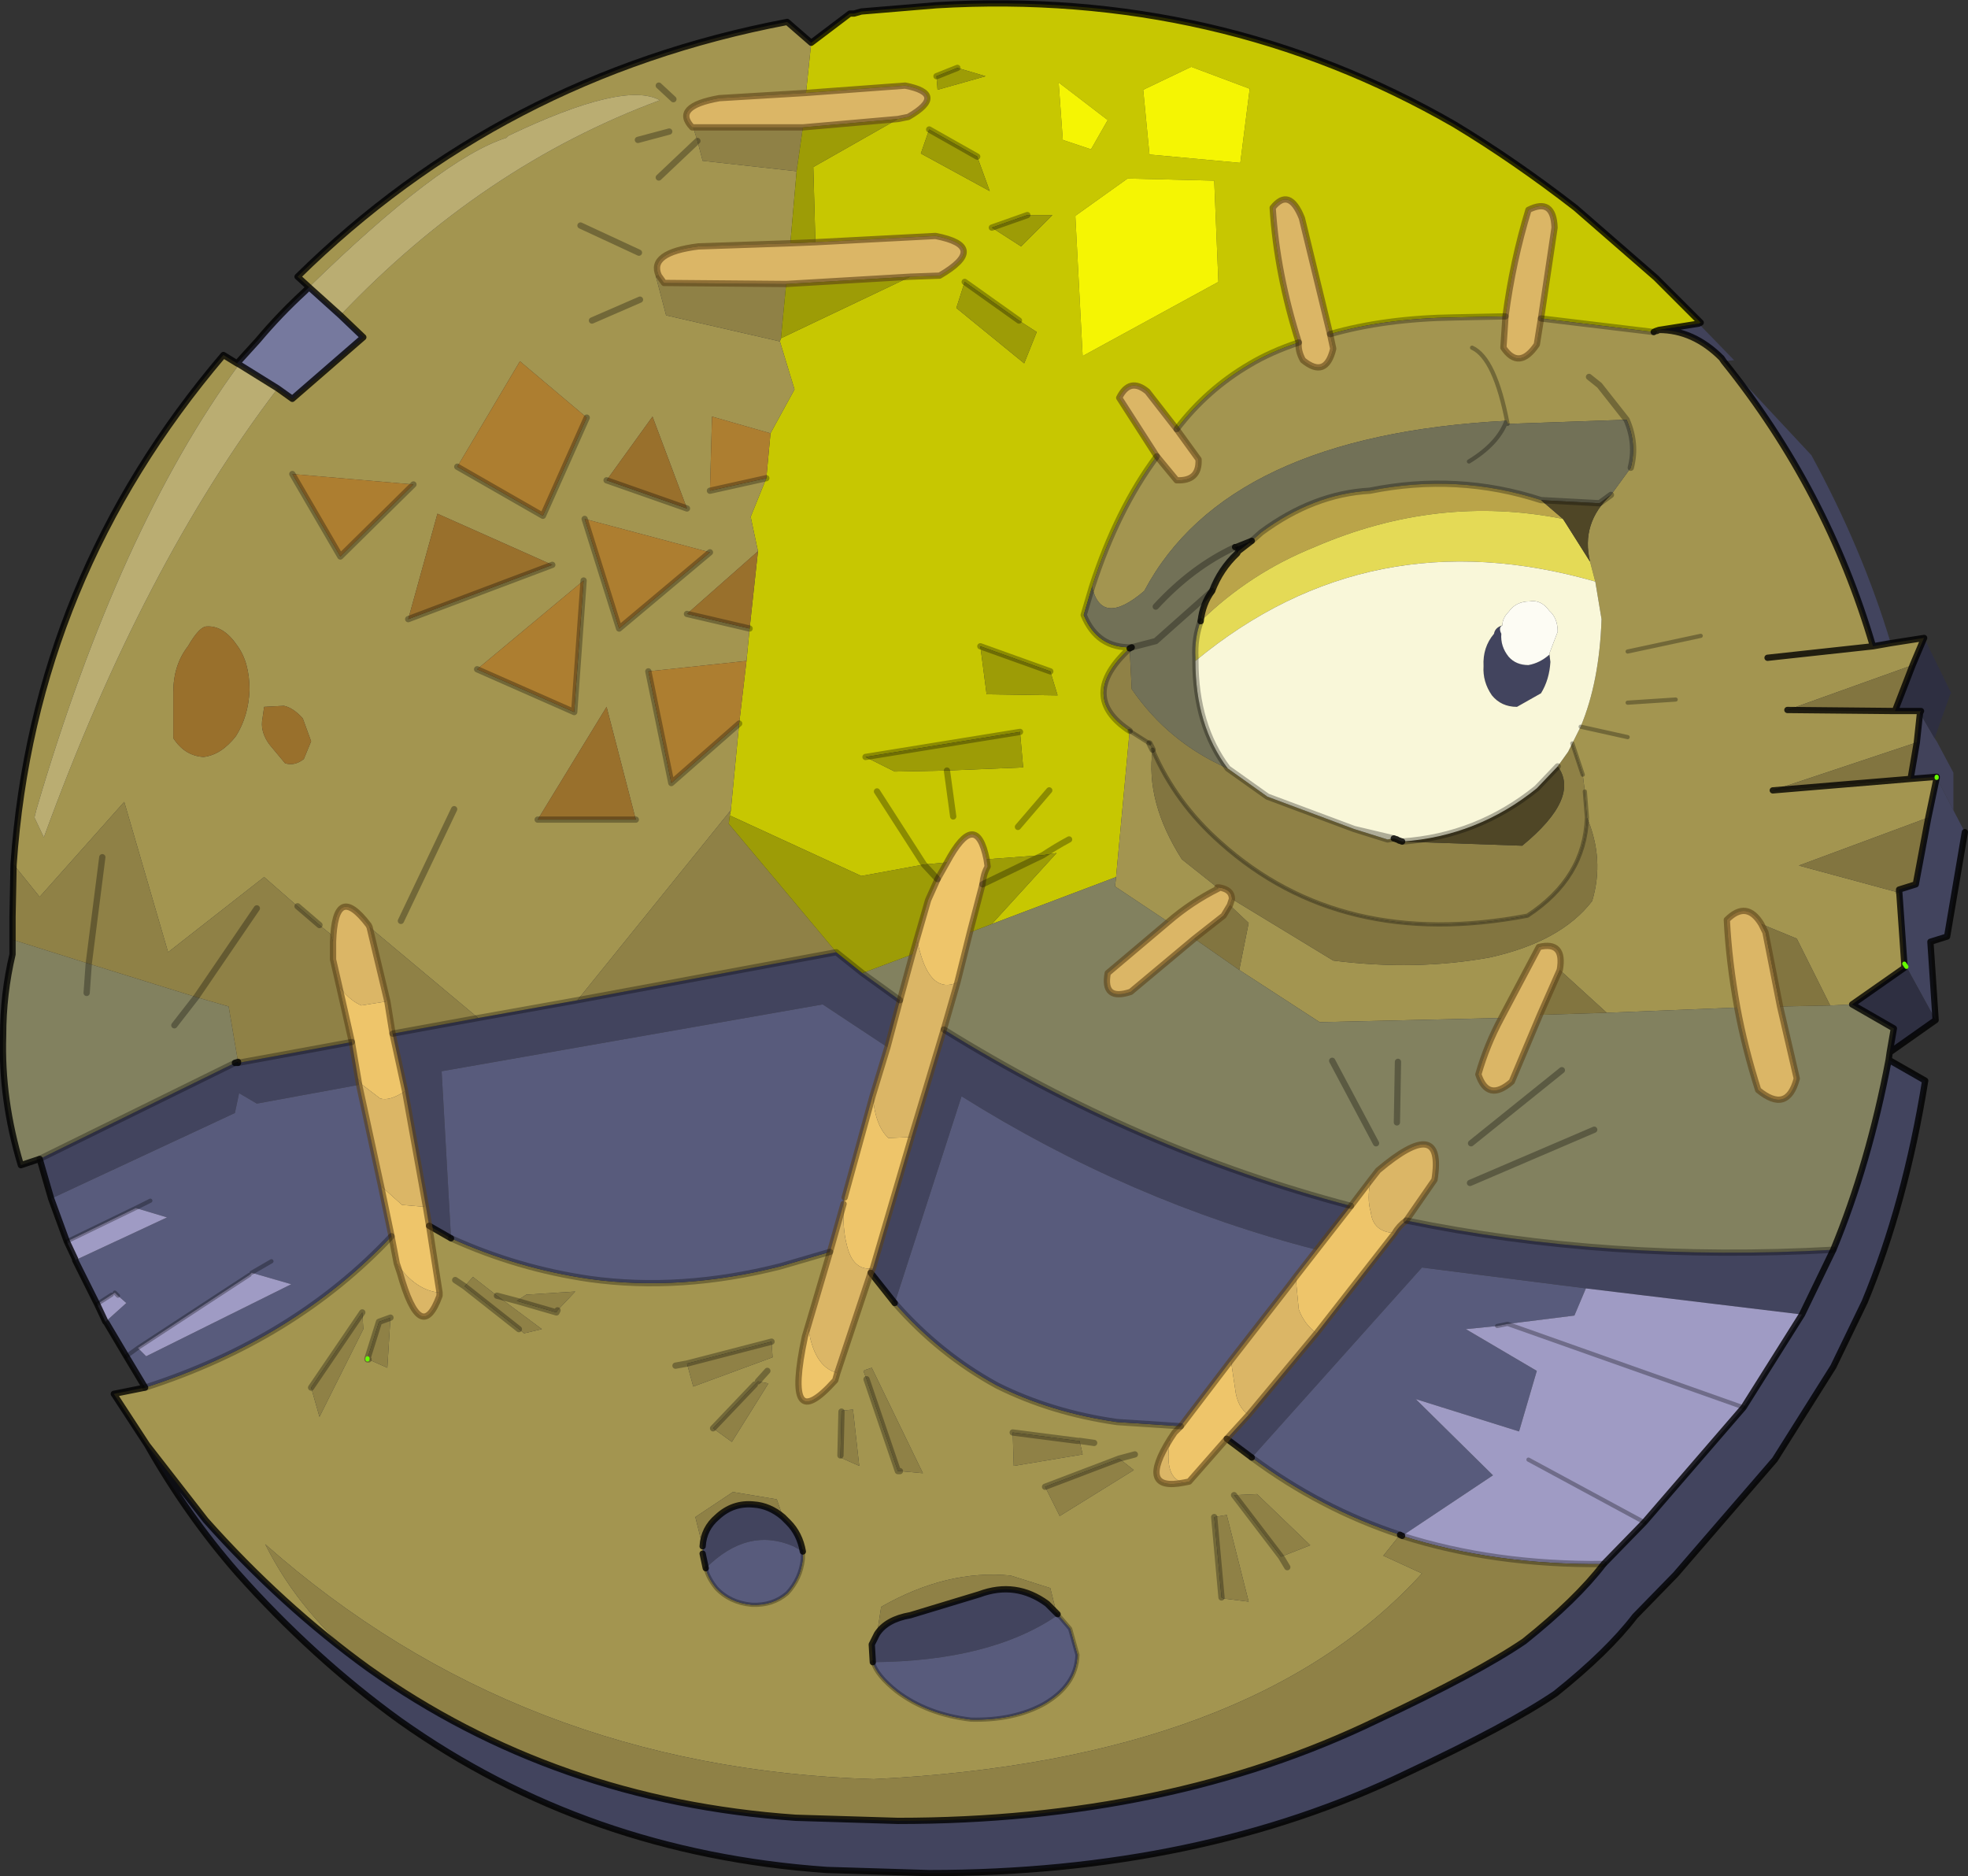
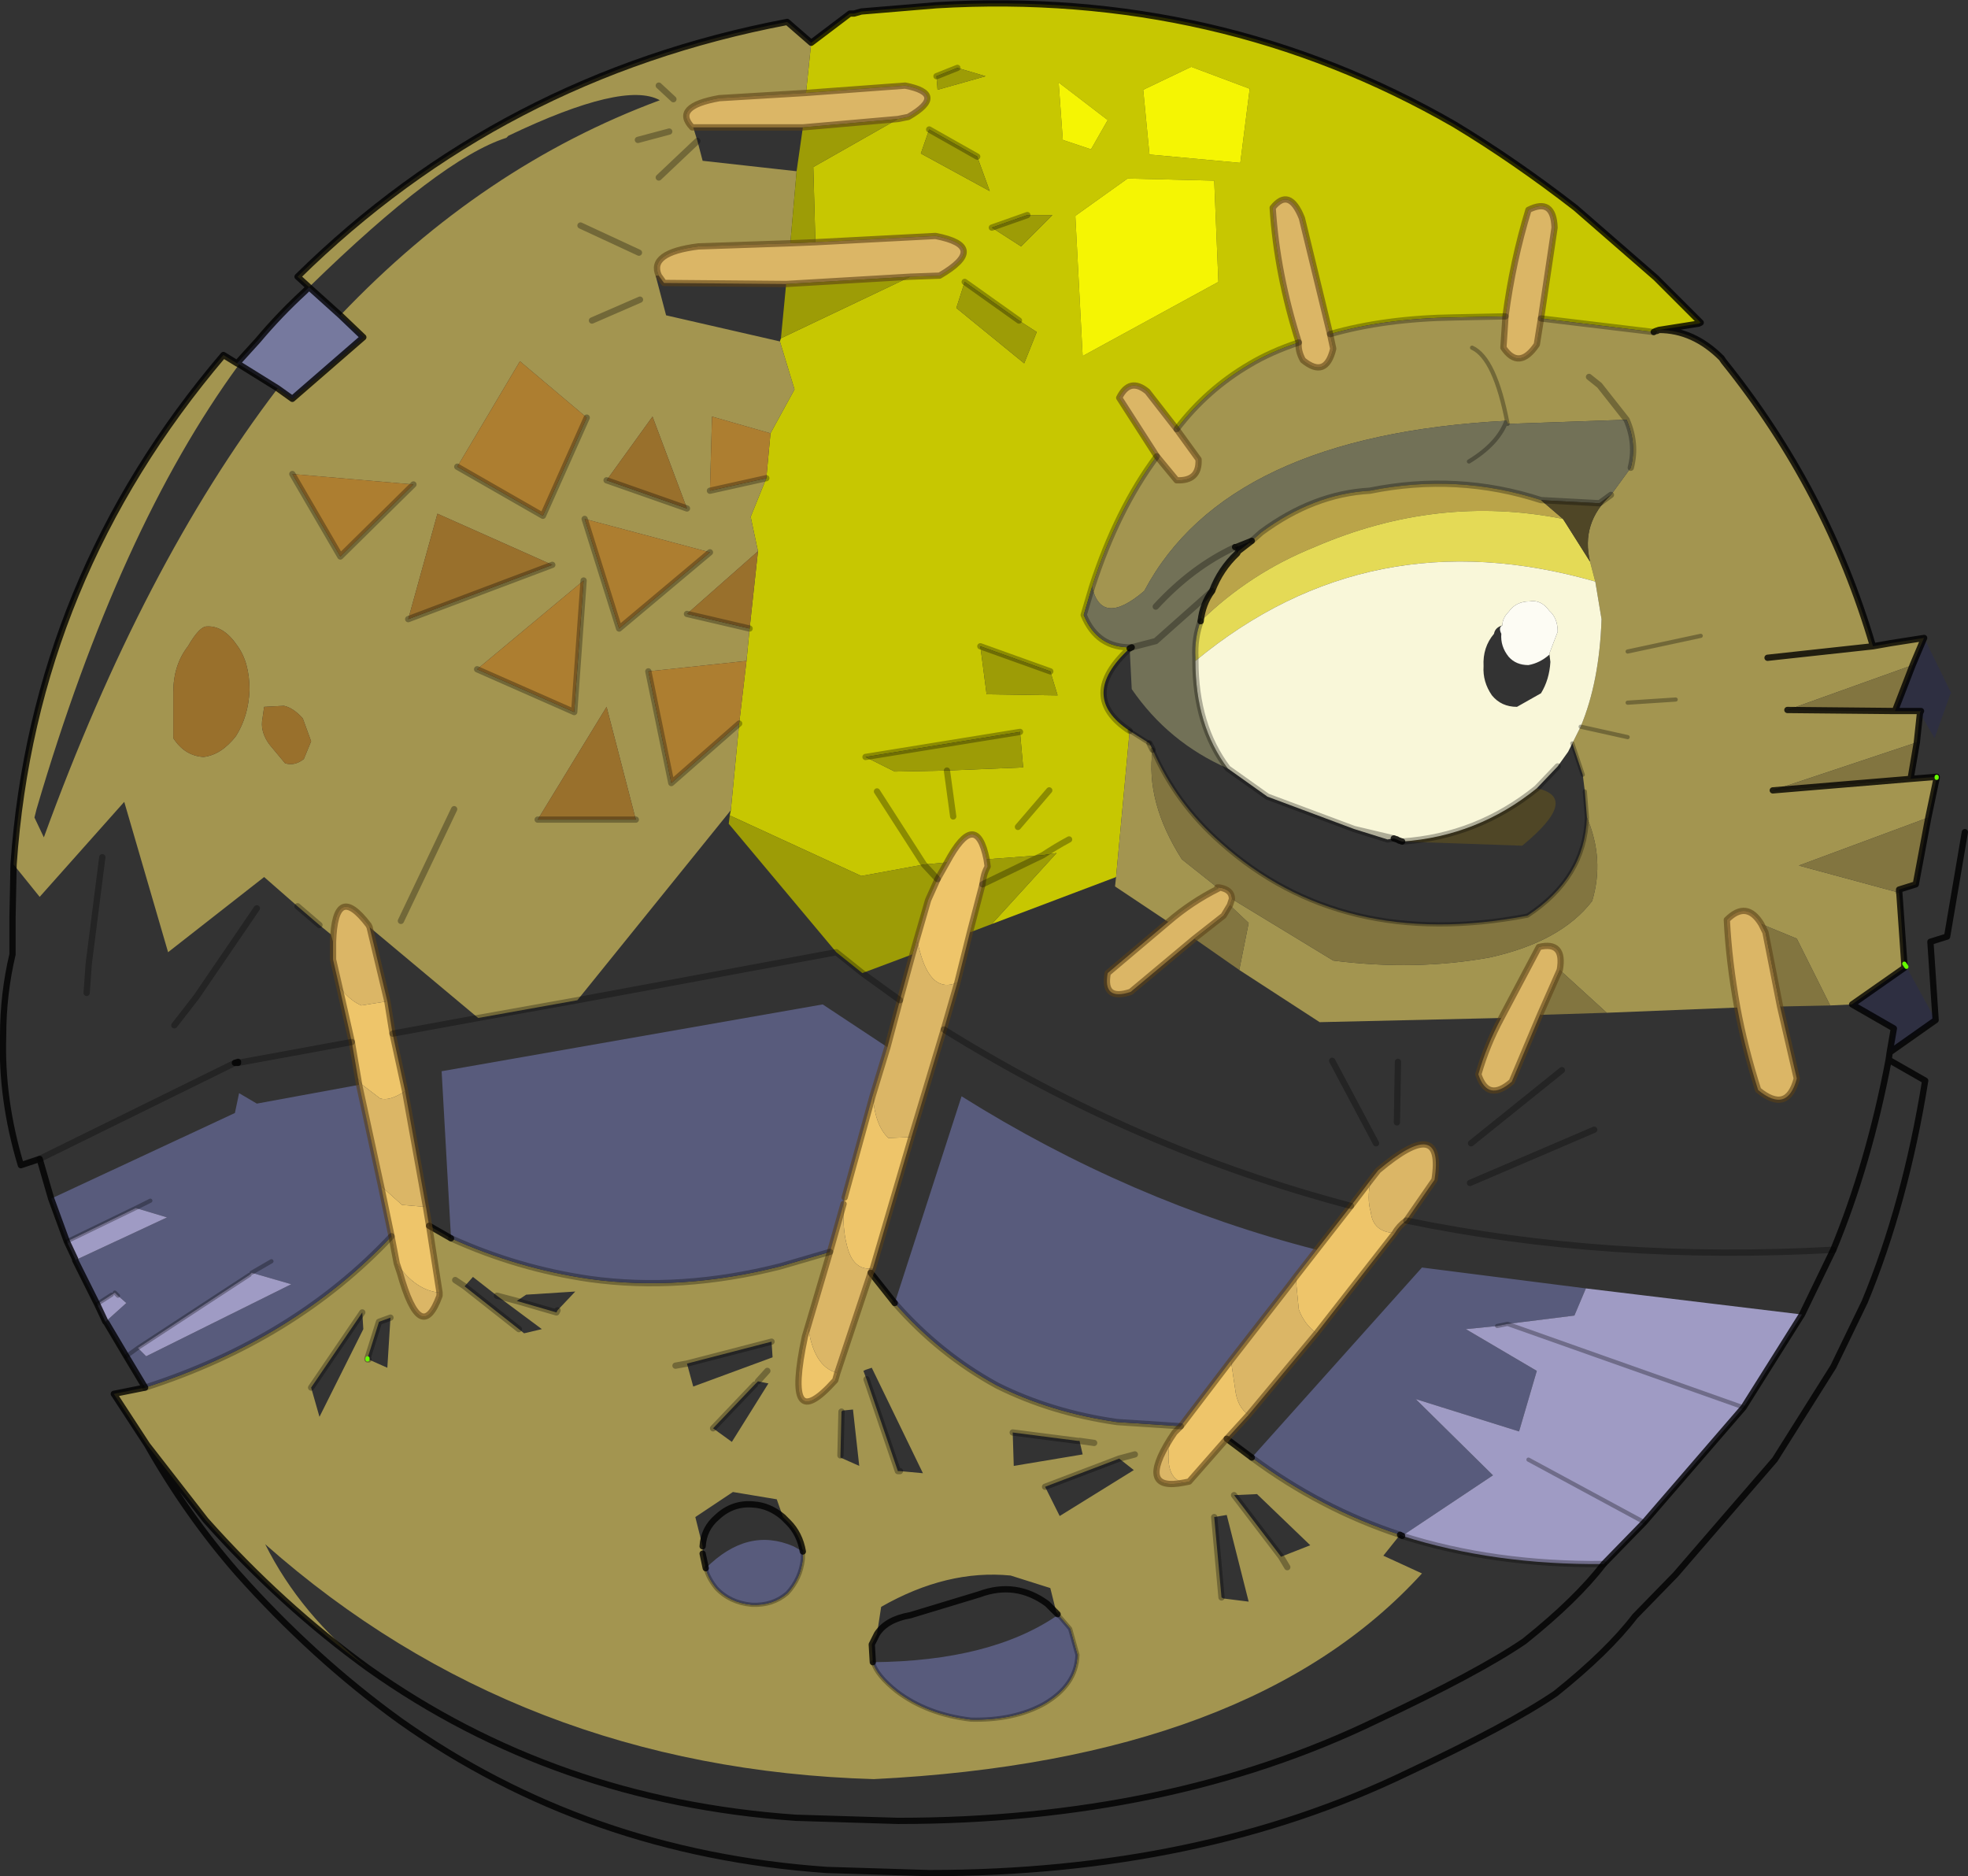
<svg xmlns="http://www.w3.org/2000/svg" xmlns:xlink="http://www.w3.org/1999/xlink" width="94.25px" height="89.85px">
  <rect width="100%" height="100%" fill="#333333" stroke="none" />
  <g transform="matrix(1, 0, 0, 1, -227.85, -155.05)">
    <use xlink:href="#object-0" width="94.25" height="89.85" transform="matrix(1, 0, 0, 1, 227.85, 155.05)" />
  </g>
  <defs>
    <g transform="matrix(1, 0, 0, 1, -227.85, -155.05)" id="object-0">
      <path fill-rule="evenodd" fill="#c7c701" stroke="none" d="M266.7 157.1L268.55 155.7L268.75 155.7L269.1 155.6L272.7 155.3Q286.2 154.5 297.5 161Q300.4 162.75 303.3 165L307.15 168.35L309.3 170.5L309.2 170.55L307.3 170.85L307.15 170.9L307.05 170.95L301.65 170.3L302.3 165.95Q302.25 164.5 301.05 165.1Q300.3 167.55 299.95 170.2L297.5 170.25Q294.15 170.3 291.55 171.05L290.2 165.5Q289.6 164 288.8 165Q289 168.15 290.05 171.45Q288.7 171.9 287.7 172.5Q285.65 173.7 284.2 175.6L282.8 173.8Q281.95 173.1 281.45 174.1L283.25 176.9Q281.35 179.45 280.15 183.15L279.75 184.5Q280.4 186.1 282.05 186.05L281.95 186.1Q279.45 188.4 281.95 190.05L281.3 197.05L275.35 199.3L278.45 195.9L277.8 196L275.1 196.2Q274.6 193.75 273.2 196.35L272.1 196.45L269.1 197L262.8 194.1L262.85 193.85L263.25 189.7L263.6 186.7L263.75 185.15L264.15 181.45L263.8 179.8L264.55 177.95L264.75 175.8L265.9 173.7L265.2 171.4L265.25 171.25L271.45 168.3L272.85 168.25Q275.25 166.85 272.65 166.35L266.9 166.65L266.8 163.05L270.85 160.75L271.35 160.65Q273.25 159.55 271.2 159.15L266.45 159.5L266.7 157.1M269.85 192.95L272.1 196.45L269.85 192.95M273.7 158.3L272.7 158.7L272.75 159.35L275.05 158.7L273.7 158.3M272.35 161.25L271.95 162.4L275.25 164.2L274.65 162.55L272.35 161.25M282.9 162.45L287.25 162.85L287.7 159.3L284.9 158.25L282.6 159.35L282.9 162.45M278.75 161.75L280.1 162.2L280.9 160.8L278.55 159L278.75 161.75M286 163.7L281.85 163.6L279.4 165.35L279.35 165.4L279.7 172.1L286.2 168.55L286 163.7M275.35 165.95L276.75 166.85L278.25 165.35L277.05 165.35L275.35 165.95M274.05 168.55L273.65 169.8L276.9 172.45L277.5 170.95L276.65 170.4L274.05 168.55M278.15 187.2L274.8 186L275.1 188.3L278.5 188.35L278.15 187.2M269.3 191.3L270.7 192L273.2 191.95L276.85 191.8L276.7 190.1L269.3 191.3M279.05 195.25Q278.4 195.6 277.8 196Q278.4 195.6 279.05 195.25M278.1 192.9L276.6 194.65L278.1 192.9M273.5 194.15L273.2 191.95L273.5 194.15" />
-       <path fill-rule="evenodd" fill="#41425a" stroke="none" d="M309.2 170.55L310.9 172.3L310.4 172.35L310.3 172.2Q308.95 170.85 307.3 170.85L309.2 170.55M320.5 190.4L320.6 190.55L321.4 192.05L321.4 193.85L320.6 192.3L320.6 192.25L319.35 192.35L319.65 190.6L319.8 189.2L320.5 190.4" />
-       <path fill-rule="evenodd" fill="#42445e" stroke="none" d="M310.4 172.35L314.6 176.85Q317.05 181.35 318.4 185.85L317.55 186Q315.35 178.5 310.4 172.35L310.3 172.2L310.4 172.35M321.4 193.85L321.95 194.9L321.1 199.9L320.3 200.15L320.55 203.9L319.15 201.35L319.05 201.2L318.85 198.35L318.8 197.65L319.6 197.4L320.2 194.2L320.6 192.3L321.4 193.85M318.3 205.8L320.05 206.8Q319.1 212.7 317.15 217.4L315.65 220.5L312.85 224.95L308.1 230.45L306.15 232.45Q304.85 234.15 302.35 236.15Q300.15 237.65 295.25 239.95Q285.3 244.75 272.35 244.75L267.45 244.6Q255.95 243.8 247 237.45Q242.85 234.45 239.2 230.35Q236.8 227.6 234.9 224.25L237.7 227.85Q241.35 231.95 245.5 234.95Q254.45 241.3 265.95 242.1L270.85 242.25Q283.8 242.25 293.75 237.45Q298.65 235.15 300.85 233.65Q303.35 231.65 304.65 229.95L306.6 227.95L311.35 222.45L314.15 218L315.65 214.9Q304.9 215.5 295.2 213.5Q294.85 213.75 294.65 214.1L290.9 218.9L287.65 222.8L286.6 223.95L287.8 224.85L295.95 215.75L303.8 216.75L314.15 218L315.65 214.9Q317.35 210.8 318.3 205.8M230.3 212.45L229.75 210.55L239.1 205.95L239.25 205.95L244.7 204.95L245 206.7L245.05 207L240.15 207.9L239.3 207.4L239.1 208.35L230.3 212.45M302.05 186.35L302.1 186.75Q302.05 187.6 301.65 188.25L300.5 188.9Q299.75 188.9 299.3 188.35Q298.85 187.7 298.9 186.95Q298.85 186.05 299.4 185.4Q299.45 185.1 299.8 185Q299.6 185.1 299.75 185.4Q299.7 186 300.1 186.5Q300.45 186.9 301.05 186.9Q301.6 186.8 302.05 186.4L302.05 186.35M269.15 201.65L270.95 202.95L270.35 205.2L267.25 203.15L249 206.35L249.45 214.35L248.4 213.75L248.25 212.85L247.25 207.3L246.65 204.55L250.75 203.8L255.5 202.95L267.9 200.65L269.15 201.65M271.5 209.5L273.05 204.35Q282.3 210.1 292.55 212.8L291.3 214.4L290.9 214.9Q281.95 212.6 273.9 207.55L270.7 217.45L269.55 216L269.65 215.8L271.5 209.5M266.3 229.35L265.85 229.1Q263.65 228.15 261.65 230.15L261.5 229.45L261.5 229.4L261.5 229.1Q261.55 228.25 262.2 227.7Q262.95 227 263.95 227.1Q264.7 227.15 265.35 227.7L265.6 227.95Q266.15 228.5 266.3 229.35M269.65 234.65L269.6 233.8L269.85 233.3Q270.3 232.6 271.45 232.4L274.75 231.4Q276.5 230.75 278 231.85L278.45 232.3L278.5 232.35L278.5 232.4Q275.3 234.6 269.65 234.65" />
      <path fill-rule="evenodd" fill="#a39550" stroke="none" d="M318.4 185.85L320 185.6L319.45 186.9L313.45 189.05L318.6 189.1L319.85 189.1L319.8 189.2L319.65 190.6L312.75 192.9L319.35 192.35L320.6 192.25L320.6 192.3L320.2 194.2L314 196.5L318.8 197.8L318.85 198.35L319.05 201.2L319.05 201.4L316.55 203.15L315.5 203.2L313.9 200L312.2 199.3Q311.5 198.15 310.55 199.1Q310.65 201.1 311.05 203.3L304.8 203.55L302.55 201.5Q302.8 200.1 301.55 200.4L299.75 203.8L291.05 204L287.2 201.5L287.65 199.25L286.75 198.4L286.85 198.1L291.7 201.05Q295.65 201.55 299.2 200.9Q302.6 200.15 304.1 198.2Q304.7 196.2 303.85 194.2L303.75 192.95L303.65 192.15L303.15 190.65L303.55 189.85Q304.45 187.7 304.55 184.7L304.25 182.9L304 181.95Q303.55 180.1 305 178.75L305.15 178.55L305.95 177.45Q306.25 176.3 305.75 175.15L304.45 173.5L303.95 173.1L304.45 173.5L305.75 175.15L300.05 175.35L300 175.2Q286.6 175.9 282.65 183.35Q280.6 185.1 280.15 183.15Q281.35 179.45 283.25 176.9L284.2 178.05Q285.3 178.1 285.25 177.05L284.2 175.6Q285.65 173.7 287.7 172.5Q288.7 171.9 290.05 171.45Q290 171.85 290.25 172.3Q291.35 173.2 291.7 171.75L291.55 171.05Q294.15 170.3 297.5 170.25L299.95 170.2L299.85 171.7Q300.6 172.8 301.45 171.55L301.65 170.3L307.05 170.95L307.15 170.9L307.2 170.9L307.3 170.85Q308.95 170.85 310.3 172.2L310.4 172.35Q315.35 178.5 317.55 186L318.4 185.85M234.9 224.25L233.3 221.8L234.8 221.5Q241.95 219.2 246.6 214.25L246.85 215.55L247 216Q248 219.55 248.9 217.1L248.9 216.95L248.4 213.75L249.45 214.35Q252.65 215.8 256.1 216.3Q260.45 216.9 265.2 215.7L267.6 215L266.55 218.55L266.4 219.05Q265.35 223.95 267.85 221.15L267.95 220.8L269.55 216L270.7 217.45Q272.85 219.9 275.6 221.4Q278.2 222.7 281.35 223.15L284.4 223.35L284.1 223.65L283.9 223.95Q282.3 226.5 284.55 226.05L284.8 226L286.6 223.95L287.8 224.85Q291.1 227.3 294.9 228.55L294.1 229.55L295.95 230.4Q287.8 239.35 269.7 240.25Q252.7 239.75 240.55 229Q242.25 232.4 245.5 234.95Q241.35 231.95 237.7 227.85L234.9 224.25M228.5 196.45Q229.45 182.75 238.55 172.05L239.2 172.45L239.3 172.5Q233.55 180.35 229.6 193.8L229.5 194.2L229.95 195.15Q234.7 182.1 241.15 173.65L241.85 174.15L245.25 171.2L244.15 170.15Q250.95 163 259.45 159.85Q257.75 158.9 252.2 161.55L252.1 161.65Q248.95 162.65 242.65 168.8L242.1 168.3Q251.85 158.7 265.55 156.1L266.7 157.1L266.45 159.5L262.3 159.75Q260.05 160.15 261 161.15L261.05 161.15L261.25 161.8L261.5 162.75L266 163.25L265.7 166.7L261.3 166.85Q258.9 167.15 259.4 168.25L259.25 168.25L259.75 170.15L265.2 171.4L265.9 173.7L264.75 175.8L261.95 175L261.85 178.55L264.55 177.95L263.8 179.8L264.15 181.45L260.75 184.45L263.75 185.15L263.6 186.7L258.9 187.2L260 192.55L263.25 189.7L262.85 193.85L255.5 202.95L250.75 203.8L245.55 199.45L245.5 199.35Q243.9 197.25 243.8 200.15L243.7 199.8L243.15 199.35L242.1 198.45L240.5 197.05L235.9 200.65L233.8 193.45L229.75 198L228.5 196.45M298.35 171.7Q299.45 172.2 300.05 175.35Q299.45 172.2 298.35 171.7M305.8 190.35L303.55 189.85L305.8 190.35M281.95 190.05L282.9 190.65L283.05 190.95Q282.7 193.45 284.45 196.2L286.15 197.55L286.2 197.6Q284.9 198.25 283.8 199.2L281.25 197.5L281.3 197.05L281.95 190.05M320.6 192.3L320.6 192.25L320.6 192.3M309.3 185.5L305.8 186.25L309.3 185.5M317.55 186L312.5 186.55L317.55 186M308.1 188.55L305.8 188.7L308.1 188.55M289.5 230.1L289.2 229.6L289.5 230.1M286.95 226.65L289.2 229.6L290.6 229.05L288.05 226.6L286.95 226.65M286.35 231.55L286.45 231.6L287.65 231.75L286.6 227.6L286 227.7L286.35 231.55M279.45 224.05L276.35 223.65L276.4 225.25L279.7 224.7L279.55 224.05L279.45 224.05M280.25 224.15L279.55 224.05L280.25 224.15M281.45 224.9L282.2 224.7L281.45 224.9L282.15 225.45L278.6 227.65L277.9 226.25L281.45 224.9M270.95 225.5L272.05 225.6L269.6 220.55L269.3 220.65L269.2 220.7L269.35 221.1L270.85 225.5L270.95 225.5M260.75 220.35L261.05 221.45L264.85 220.05L264.8 219.3L260.75 220.35L260.2 220.45L260.75 220.35M268.1 224.75L268.1 224.85L269 225.25L268.7 222.55L268.2 222.6L268.15 222.65L268.1 224.75M266.3 229.35Q266.15 228.5 265.6 227.95L265.35 227.7L265.05 226.85L262.95 226.5L261.15 227.7L261.5 229.1L261.5 229.4L261.5 229.45L261.65 230.15Q261.75 230.6 262.15 231.1Q262.8 231.8 263.85 231.9Q264.85 231.95 265.55 231.35Q266.2 230.65 266.3 229.7L266.3 229.35M269.65 234.65Q269.85 235.3 270.8 236.05Q272.25 237.15 274.35 237.4Q276.4 237.45 277.85 236.65Q279.4 235.75 279.45 234.3L279.1 233.05L278.5 232.35L278.45 232.3L278.15 231.1L276.25 230.5Q273.2 230.2 270.05 232L269.85 233.3L269.6 233.8L269.65 234.65M259.4 159.15L260.1 159.8L259.4 159.15M258.4 161.75L259.9 161.35L258.4 161.75M255.65 165.85L258.45 167.15L255.65 165.85M256.2 170.4L258.5 169.4L256.2 170.4M254.3 182.1L248.8 179.65L247.4 184.7L254.3 182.1M249.75 177.4L253.85 179.75L255.95 175.05L252.75 172.35L249.75 177.4M241.85 177.75L244.15 181.7L247.65 178.25L241.85 177.75M255.85 179.9L257.5 185.15L261.85 181.5L255.85 179.9M256.9 178.05L260.75 179.4L259.1 175L256.9 178.05M255.8 182.85L250.7 187.1L255.35 189.15L255.8 182.85M237.75 185.05Q237.4 185.05 236.85 186Q236.15 186.9 236.15 188.2L236.15 190.4Q236.7 191.25 237.6 191.3Q238.45 191.2 239.15 190.3Q239.75 189.35 239.8 188.1Q239.8 186.75 239.2 185.95Q238.55 185 237.75 185.05M242.75 190.55L242.35 189.45Q241.9 188.95 241.45 188.85L240.5 188.9L240.4 189.6Q240.35 190.15 240.75 190.7L241.5 191.6Q241.95 191.75 242.4 191.4L242.75 190.55M258.3 194.3L256.9 188.9L253.6 194.3L258.3 194.3M249.6 193.8L247.05 199.15L249.6 193.8M259.4 163.55L261.25 161.8L259.4 163.55M264 221.35L262 223.45L262.9 224.1L264.65 221.3L264.15 221.2L264 221.35M252.6 217.35L254.5 217.9L254.55 217.8L255.4 216.9L253.05 217.05L252.6 217.35L251.65 217.1L252.6 217.35M252.7 218.7L252.95 218.9L253.8 218.7L251.65 217.1L250.5 216.2L250.1 216.65L252.7 218.7M249.65 216.35L250.1 216.65L249.65 216.35M242.75 221.5L243.15 222.9L245.25 218.7L245.2 217.9L242.75 221.5M246.55 218.15L246 218.35L245.45 220.1L245.45 220.15L245.5 220.15L246.4 220.55L246.55 218.15M245.5 220.15L245.45 220.15L245.45 220.1L245.5 220.15M264.15 221.2L264.6 220.7L264.15 221.2" />
      <path fill-rule="evenodd" fill="#2e2f41" stroke="none" d="M320 185.6L321.3 188.25L321.25 188.3L320.5 190.4L319.8 189.2L319.85 189.1L318.6 189.1L319.45 186.9L320 185.6M320.55 203.9L318.35 205.45L318.55 204.3L316.55 203.15L319.05 201.4L319.15 201.35L320.55 203.9" />
-       <path fill-rule="evenodd" fill="#82815f" stroke="none" d="M318.35 205.45L318.3 205.8Q317.35 210.8 315.65 214.9Q304.9 215.5 295.2 213.5L296.55 211.55Q297.05 208.4 293.85 211.1L293.5 211.55L292.55 212.8Q282.3 210.1 273.05 204.35L273.7 202.1L274.3 199.7L275.35 199.3L281.3 197.05L281.25 197.5L283.8 199.2L280.9 201.65Q280.65 203 282 202.55L285.05 200L287.2 201.5L291.05 204L299.75 203.8Q299.05 205.1 298.65 206.5Q299.1 207.85 300.25 206.85L301.6 203.65L304.8 203.55L311.05 203.3Q311.4 205.2 312.05 207.25Q313.45 208.4 313.9 206.7L313.1 203.25L315.5 203.2L316.55 203.15L318.55 204.3L318.35 205.45M229.75 210.55L228.85 210.85Q227.9 207.7 228 204.65Q228 202.65 228.45 200.75L228.45 200.05L232.1 201.2L232 202.6L232.1 201.2L237.25 202.8L236.2 204.15L237.25 202.8L238.8 203.25L239.25 205.9L239.1 205.95L229.75 210.55M271.55 200.75L270.95 202.95L269.15 201.65L271.55 200.75M291.65 205.85L293.75 209.8L291.65 205.85M304.2 209.15L298.25 211.7L304.2 209.15M302.65 206.3L298.3 209.8L302.65 206.3M294.8 205.9L294.75 208.8L294.8 205.9" />
      <path fill-rule="evenodd" fill="#585b7c" stroke="none" d="M234.8 221.5L233.9 220L232.95 218.4L232.9 218.35L233.9 217.45L233.5 217.1L233.35 216.95L233.2 217.05L232.5 217.5L231.45 215.4L235.85 213.35L234.35 212.9L231.05 214.5L230.3 212.45L239.1 208.35L239.3 207.4L240.15 207.9L245.05 207L246.1 211.85L246.6 214.25Q241.95 219.2 234.8 221.5M270.35 205.2L269.65 207.5L268.3 212.4L268.25 212.7L267.6 215L265.2 215.7Q260.45 216.9 256.1 216.3Q252.65 215.8 249.45 214.35L249 206.35L267.25 203.15L270.35 205.2M303.8 216.75L303.25 218.05L300.05 218.45L299.55 218.55L298.05 218.7L301.45 220.7L300.6 223.6L295.65 222.05L299.35 225.7L295 228.6L294.9 228.55Q291.1 227.3 287.8 224.85L295.95 215.75L303.8 216.75M290.9 214.9L289.6 216.6L286.8 220.2L284.4 223.35L281.35 223.15Q278.2 222.7 275.6 221.4Q272.85 219.9 270.7 217.45L273.9 207.55Q281.95 212.6 290.9 214.9M261.65 230.15Q263.65 228.15 265.85 229.1L266.3 229.35L266.3 229.7Q266.2 230.65 265.55 231.35Q264.85 231.95 263.85 231.9Q262.8 231.8 262.15 231.1Q261.75 230.6 261.65 230.15M278.5 232.35L279.1 233.05L279.45 234.3Q279.4 235.75 277.85 236.65Q276.4 237.45 274.35 237.4Q272.25 237.15 270.8 236.05Q269.85 235.3 269.65 234.65Q275.3 234.6 278.5 232.4L278.5 232.35M240.85 215.45L239.9 216L240.85 215.45M239.8 216.1L234.45 219.6L234.85 220L241.8 216.55L239.9 216L239.8 216.1M234.45 219.6L233.9 220L234.45 219.6M235.05 212.55L234.35 212.9L235.05 212.55" />
      <path fill-rule="evenodd" fill="#9f9bc4" stroke="none" d="M232.9 218.35L232.5 217.5L233.2 217.05L233.35 216.95L233.5 217.1L233.9 217.45L232.9 218.35M231.45 215.4L231.45 215.35L231.05 214.5L234.35 212.9L235.85 213.35L231.45 215.4M314.15 218L311.35 222.45L306.6 227.95L304.65 229.95Q299.4 230 295 228.6L299.35 225.7L295.65 222.05L300.6 223.6L301.45 220.7L298.05 218.7L299.55 218.55L300.05 218.45L303.25 218.05L303.8 216.75L314.15 218M311.35 222.45L300.05 218.45L311.35 222.45M301.05 224.95L306.6 227.95L301.05 224.95M234.45 219.6L239.8 216.1L239.9 216L241.8 216.55L234.85 220L234.45 219.6" />
-       <path fill-rule="evenodd" fill="#8f8146" stroke="none" d="M228.45 200.05L228.45 198.95L228.5 196.45L229.75 198L233.8 193.45L235.9 200.65L240.5 197.05L242.1 198.45L243.15 199.35L243.7 199.8L243.8 200.15L243.8 201L244.1 202.3L244.7 204.95L239.25 205.95L239.25 205.9L238.8 203.25L237.25 202.8L232.1 201.2L228.45 200.05M265.25 171.25L265.2 171.4L259.75 170.15L259.25 168.25L259.4 168.25L259.65 168.6L265.5 168.65L265.25 171.25M262.85 193.85L262.8 194.1L262.75 194.5L267.9 200.65L255.5 202.95L262.85 193.85M266.3 161.15L266 163.25L261.5 162.75L261.25 161.8L261.05 161.15L266.3 161.15M286.65 191.85L288.55 193.2L292.7 194.75L294.3 195.25L294.6 195.2L294.75 195.25L294.85 195.3L295 195.35L300.75 195.55Q303.55 193.25 302.45 191.75L302.95 191.05L303.15 190.65L303.65 192.15L303.75 192.95L303.85 194.2Q303.75 197.1 301 198.9Q292.1 200.6 286.3 195.4Q284.15 193.5 283.05 190.95L282.9 190.65L281.95 190.05Q279.45 188.4 281.95 186.1L282.05 188.05Q283.8 190.6 286.65 191.85M304.65 229.95Q303.35 231.65 300.85 233.65Q298.65 235.15 293.75 237.45Q283.8 242.25 270.85 242.25L265.95 242.1Q254.45 241.3 245.5 234.95Q242.25 232.4 240.55 229Q252.7 239.75 269.7 240.25Q287.8 239.35 295.95 230.4L294.1 229.55L294.9 228.55L295 228.6Q299.4 230 304.65 229.95M289.2 229.6L286.95 226.65L288.05 226.6L290.6 229.05L289.2 229.6M286 227.7L286.6 227.6L287.65 231.75L286.45 231.6L286.35 231.55L286 227.7M276.35 223.65L279.45 224.05L279.55 224.05L279.7 224.7L276.4 225.25L276.35 223.65M281.45 224.9L282.15 225.45L278.6 227.65L277.9 226.25L281.45 224.9M269.35 221.1L269.2 220.7L269.3 220.65L269.6 220.55L272.05 225.6L270.95 225.5L270.85 225.5L269.35 221.1M264.8 219.3L264.85 220.05L261.05 221.45L260.75 220.35L264.8 219.3M268.15 222.65L268.2 222.6L268.7 222.55L269 225.25L268.1 224.85L268.1 224.75L268.15 222.65M265.35 227.7Q264.7 227.15 263.95 227.1Q262.95 227 262.2 227.7Q261.55 228.25 261.5 229.1L261.15 227.7L262.95 226.5L265.05 226.85L265.35 227.7M269.85 233.3L270.05 232Q273.2 230.2 276.25 230.5L278.15 231.1L278.45 232.3L278 231.85Q276.5 230.75 274.75 231.4L271.45 232.4Q270.3 232.6 269.85 233.3M245.55 199.45L250.75 203.8L246.65 204.55L246.4 203L245.55 199.45M240.15 198.55L237.25 202.8L240.15 198.55M232.75 196.1L232.1 201.2L232.75 196.1M262 223.45L264 221.35L264.15 221.2L264.65 221.3L262.9 224.1L262 223.45M254.55 217.8L254.5 217.9L252.6 217.35L253.05 217.05L255.4 216.9L254.55 217.8M251.65 217.1L253.8 218.7L252.95 218.9L252.7 218.7L250.1 216.65L250.5 216.2L251.65 217.1M245.2 217.9L245.25 218.7L243.15 222.9L242.75 221.5L245.2 217.9M245.45 220.1L246 218.35L246.55 218.15L246.4 220.55L245.5 220.15L245.45 220.1" />
      <path fill-rule="evenodd" fill="#76799e" stroke="none" d="M239.2 172.45L240.2 171.35Q241.25 170.1 242.45 169L242.65 168.8L244.15 170.15L245.25 171.2L241.85 174.15L241.15 173.65L239.3 172.5L239.2 172.45" />
      <path fill-rule="evenodd" fill="#dbb666" stroke="none" d="M266.45 159.5L271.2 159.15Q273.25 159.55 271.35 160.65L270.85 160.75L266.3 161.15L261.05 161.15L261 161.15Q260.05 160.15 262.3 159.75L266.45 159.5M266.9 166.65L272.65 166.35Q275.25 166.85 272.85 168.25L271.45 168.3L265.5 168.65L259.65 168.6L259.4 168.25Q258.9 167.15 261.3 166.85L265.7 166.7L266.9 166.65M299.95 170.2Q300.3 167.55 301.05 165.1Q302.25 164.5 302.3 165.95L301.65 170.3L301.45 171.55Q300.6 172.8 299.85 171.7L299.95 170.2M291.55 171.05L291.7 171.75Q291.35 173.2 290.25 172.3Q290 171.85 290.05 171.45Q289 168.15 288.8 165Q289.6 164 290.2 165.5L291.55 171.05M284.2 175.6L285.25 177.05Q285.3 178.1 284.2 178.05L283.25 176.9L281.45 174.1Q281.95 173.1 282.8 173.8L284.2 175.6M283.8 199.2Q284.9 198.25 286.2 197.6L286.15 197.55L286.25 197.55Q286.85 197.65 286.85 198.1L286.75 198.4L286.45 198.9L285.05 200L282 202.55Q280.65 203 280.9 201.65L283.8 199.2M270.95 202.95L271.55 200.75L271.75 200.05L271.9 200.6Q272.45 202.65 273.7 202.1L273.05 204.35L271.5 209.5L270.4 209.55Q269.75 208.95 269.65 207.5L270.35 205.2L270.95 202.95M267.6 215L268.25 212.7Q268.2 213.9 268.4 214.65Q268.65 215.75 269.4 215.8L269.65 215.8L269.55 216L267.95 220.8Q266.8 220.5 266.55 218.55L267.6 215M299.75 203.8L301.55 200.4Q302.8 200.1 302.55 201.5L301.6 203.65L300.25 206.85Q299.1 207.85 298.65 206.5Q299.05 205.1 299.75 203.8M311.05 203.3Q310.65 201.1 310.55 199.1Q311.5 198.15 312.2 199.3L312.4 199.7L313.1 203.25L313.9 206.7Q313.45 208.4 312.05 207.25Q311.4 205.2 311.05 203.3M293.5 211.55L293.85 211.1Q297.05 208.4 296.55 211.55L295.2 213.5Q294.85 213.75 294.65 214.1Q293.6 214.05 293.5 213.1Q293.3 212.45 293.5 211.55M289.9 216.2L290.05 217.75Q290.3 218.45 290.9 218.9L287.65 222.8Q287.1 222.45 287 221.55L286.8 220.2L289.6 216.6L289.9 216.2M284.55 226.05Q282.3 226.5 283.9 223.95Q283.55 225.85 284.55 226.05M243.8 200.15Q243.9 197.25 245.5 199.35L245.55 199.45L246.4 203L245.15 203.2L245.05 203.15Q244.55 202.9 244.1 202.3L243.8 201L243.8 200.15M245.05 207L245 206.7L245.2 207L246.05 207.65Q246.5 207.8 247.25 207.3L248.25 212.85L247.1 212.75L246.1 211.85L245.05 207M248.9 216.95L248.9 217.1Q248 219.55 247 216L246.85 215.55Q247.75 216.85 248.9 216.95" />
      <path fill-rule="evenodd" fill="#9d9c06" stroke="none" d="M270.85 160.75L266.8 163.05L266.9 166.65L265.7 166.7L266 163.25L266.3 161.15L270.85 160.75M271.45 168.3L265.25 171.25L265.5 168.65L271.45 168.3M262.8 194.1L269.1 197L272.1 196.45L272.75 197.15L272.3 198.15L271.75 200.05L271.55 200.75L269.15 201.65L267.9 200.65L262.75 194.5L262.8 194.1M272.7 158.7L273.7 158.3L275.05 158.7L272.75 159.35L272.7 158.7M274.65 162.55L275.25 164.2L271.95 162.4L272.35 161.25L274.65 162.55M277.05 165.35L278.25 165.35L276.75 166.85L275.35 165.95L277.05 165.35M276.65 170.4L277.5 170.95L276.9 172.45L273.65 169.8L274.05 168.55L276.65 170.4M274.8 186L278.15 187.2L278.5 188.35L275.1 188.3L274.8 186M276.7 190.1L276.85 191.8L273.2 191.95L270.7 192L269.3 191.3L276.7 190.1M275.1 196.2L277.8 196L274.9 197.4Q274.95 196.9 275.15 196.55L275.1 196.2M274.9 197.4L277.8 196L278.45 195.9L275.35 199.3L274.3 199.7L274.9 197.4M272.75 197.15L272.1 196.45L273.2 196.35L272.75 197.15" />
      <path fill-rule="evenodd" fill="#ad7e30" stroke="none" d="M264.75 175.8L264.55 177.95L261.85 178.55L261.95 175L264.75 175.8M263.6 186.7L263.25 189.7L260 192.55L258.9 187.2L263.6 186.7M255.95 175.05L253.85 179.75L249.75 177.4L252.75 172.35L255.95 175.05M247.65 178.25L244.15 181.7L241.85 177.75L247.65 178.25M261.85 181.5L257.5 185.15L255.85 179.9L261.85 181.5M250.7 187.1L255.8 182.85L255.35 189.15L250.7 187.1" />
      <path fill-rule="evenodd" fill="#99702c" stroke="none" d="M264.15 181.45L263.75 185.15L260.75 184.45L264.15 181.45M247.4 184.7L248.8 179.65L254.3 182.1L247.4 184.7M260.75 179.4L256.9 178.05L259.1 175L260.75 179.4M237.75 185.05Q238.55 185 239.2 185.95Q239.8 186.75 239.8 188.1Q239.75 189.35 239.15 190.3Q238.45 191.2 237.6 191.3Q236.7 191.25 236.15 190.4L236.15 188.2Q236.15 186.9 236.85 186Q237.4 185.05 237.75 185.05M242.75 190.55L242.4 191.4Q241.95 191.75 241.5 191.6L240.75 190.7Q240.35 190.15 240.4 189.6L240.5 188.9L241.45 188.85Q241.9 188.95 242.35 189.45L242.75 190.55M253.6 194.3L256.9 188.9L258.3 194.3L253.6 194.3" />
      <path fill-rule="evenodd" fill="#f5f503" stroke="none" d="M282.9 162.45L282.6 159.35L284.9 158.25L287.7 159.3L287.25 162.85L282.9 162.45M278.75 161.75L278.55 159L280.9 160.8L280.1 162.2L278.75 161.75M286 163.7L286.2 168.55L279.7 172.1L279.35 165.4L279.4 165.35L281.85 163.6L286 163.7" />
      <path fill-rule="evenodd" fill="#727157" stroke="none" d="M280.15 183.15Q280.6 185.1 282.65 183.35Q286.6 175.9 300 175.2L300.05 175.35L305.75 175.15Q306.25 176.3 305.95 177.45L305.15 178.55L305 178.75L304.45 179.15L301.65 179Q297.65 177.7 293.45 178.55Q290.75 178.7 288.25 180.55L287.8 180.95L287.05 181.25L287 181.25L287.1 181.55Q286.3 182.3 285.9 183.35Q285.45 183.95 285.35 184.8Q285.05 185.6 285.1 186.55L285.1 186.7Q285.1 189.8 286.65 191.85Q283.8 190.6 282.05 188.05L281.95 186.1L282.05 186.05L283.2 185.75L285.9 183.35L283.2 185.75L282.05 186.05Q280.4 186.1 279.75 184.5L280.15 183.15M298.2 177.15Q299.6 176.3 300 175.2Q299.6 176.3 298.2 177.15M287 181.25Q284.95 182.2 283.2 184.1Q284.95 182.2 287 181.25" />
      <path fill-rule="evenodd" fill="#baa449" stroke="none" d="M287.1 181.55L287.15 181.45L287.8 180.95L288.25 180.55Q290.75 178.7 293.45 178.55Q297.65 177.7 301.65 179L302.7 179.9Q296.7 178.7 290.8 181.25Q287.7 182.5 285.35 184.8Q285.45 183.95 285.9 183.35Q286.3 182.3 287.1 181.55" />
      <path fill-rule="evenodd" fill="#e4da56" stroke="none" d="M285.35 184.8Q287.7 182.5 290.8 181.25Q296.7 178.7 302.7 179.9L302.8 180.05L304 181.95L304.25 182.9Q293.45 179.8 285.1 186.7L285.1 186.55Q285.05 185.6 285.35 184.8" />
-       <path fill-rule="evenodd" fill="#4f4626" stroke="none" d="M302.7 179.9L301.65 179L304.45 179.15L305 178.75Q303.55 180.1 304 181.95L302.8 180.05L302.7 179.9M295 195.35Q298.6 195.1 301.45 192.8L302.45 191.75Q303.55 193.25 300.75 195.55L295 195.35" />
+       <path fill-rule="evenodd" fill="#4f4626" stroke="none" d="M302.7 179.9L301.65 179L304.45 179.15L305 178.75Q303.55 180.1 304 181.95L302.8 180.05L302.7 179.9M295 195.35Q298.6 195.1 301.45 192.8Q303.55 193.25 300.75 195.55L295 195.35" />
      <path fill-rule="evenodd" fill="#f9f7d9" stroke="none" d="M299.8 185Q299.45 185.1 299.4 185.4Q298.85 186.05 298.9 186.95Q298.85 187.7 299.3 188.35Q299.75 188.9 300.5 188.9L301.65 188.25Q302.05 187.6 302.1 186.75L302.05 186.35L302.45 185.3Q302.45 184.65 302.05 184.3Q301.65 183.75 301.1 183.85Q300.45 183.85 300.1 184.35Q299.8 184.65 299.8 185M304.25 182.9L304.55 184.7Q304.45 187.7 303.55 189.85L303.15 190.65L302.95 191.05L302.45 191.75L301.45 192.8Q298.6 195.1 295 195.35L294.85 195.3L294.75 195.25L294.6 195.2L292.7 194.75L288.55 193.2L286.65 191.85Q285.1 189.8 285.1 186.7Q293.45 179.8 304.25 182.9M292.7 194.75L294.6 195.2L294.3 195.25L292.7 194.75" />
      <path fill-rule="evenodd" fill="#fdfcf4" stroke="none" d="M302.05 186.35L302.05 186.4Q301.6 186.8 301.05 186.9Q300.45 186.9 300.1 186.5Q299.7 186 299.75 185.4Q299.6 185.1 299.8 185Q299.8 184.65 300.1 184.35Q300.45 183.85 301.1 183.85Q301.65 183.75 302.05 184.3Q302.45 184.65 302.45 185.3L302.05 186.35" />
      <path fill-rule="evenodd" fill="#827540" stroke="none" d="M283.05 190.95Q284.15 193.5 286.3 195.4Q292.1 200.6 301 198.9Q303.75 197.1 303.85 194.2Q304.7 196.2 304.1 198.2Q302.6 200.15 299.2 200.9Q295.65 201.55 291.7 201.05L286.85 198.1Q286.85 197.65 286.25 197.55L286.15 197.55L284.45 196.2Q282.7 193.45 283.05 190.95M286.75 198.4L287.65 199.25L287.2 201.5L285.05 200L286.45 198.9L286.75 198.4M302.55 201.5L304.8 203.55L301.6 203.65L302.55 201.5M312.2 199.3L313.9 200L315.5 203.2L313.1 203.25L312.4 199.7L312.2 199.3M318.8 197.8L314 196.5L320.2 194.2L319.6 197.4L318.8 197.65L318.8 197.8M319.35 192.35L312.75 192.9L319.65 190.6L319.35 192.35M318.6 189.1L313.45 189.05L319.45 186.9L318.6 189.1" />
      <path fill-rule="evenodd" fill="#eec56a" stroke="none" d="M275.1 196.2L275.15 196.55Q274.95 196.9 274.9 197.4L274.3 199.7L273.7 202.1Q272.45 202.65 271.9 200.6L271.75 200.05L272.3 198.15L272.75 197.15L273.2 196.35Q274.6 193.75 275.1 196.2M269.65 207.5Q269.75 208.95 270.4 209.55L271.5 209.5L269.65 215.8L269.4 215.8Q268.65 215.75 268.4 214.65Q268.2 213.9 268.25 212.7L268.3 212.4L269.65 207.5M291.3 214.4L292.55 212.8L293.5 211.55Q293.3 212.45 293.5 213.1Q293.6 214.05 294.65 214.1L290.9 218.9Q290.3 218.45 290.05 217.75L289.9 216.2L291.3 214.4M287.65 222.8L286.6 223.95L284.8 226L284.55 226.05Q283.55 225.85 283.9 223.95L284.1 223.65L284.4 223.35L286.8 220.2L287 221.55Q287.1 222.45 287.65 222.8M267.95 220.8L267.85 221.15Q265.35 223.95 266.4 219.05L266.55 218.55Q266.8 220.5 267.95 220.8M244.7 204.95L244.1 202.3Q244.55 202.9 245.05 203.15L245.15 203.2L246.4 203L246.65 204.55L247.25 207.3Q246.5 207.8 246.05 207.65L245.2 207L245 206.7L244.7 204.95M246.1 211.85L247.1 212.75L248.25 212.85L248.4 213.75L248.9 216.95Q247.75 216.85 246.85 215.55L246.6 214.25L246.1 211.85" />
-       <path fill-rule="evenodd" fill="#baad72" stroke="none" d="M242.65 168.8Q248.95 162.65 252.1 161.65L252.2 161.55Q257.75 158.9 259.45 159.85Q250.95 163 244.15 170.15L242.65 168.8M241.15 173.65Q234.7 182.1 229.95 195.15L229.5 194.2L229.6 193.8Q233.55 180.35 239.3 172.5L241.15 173.65" />
      <path fill="none" stroke="#000000" stroke-opacity="0.8" stroke-width="0.3" stroke-linecap="round" stroke-linejoin="round" d="M266.7 157.1L268.55 155.7L268.75 155.7L269.1 155.6L272.7 155.3Q286.2 154.5 297.5 161Q300.4 162.75 303.3 165L307.15 168.35L309.3 170.5L309.2 170.55L307.3 170.85L307.15 170.9L307.05 170.95M318.4 185.85L320 185.6L319.45 186.9L318.6 189.1L319.85 189.1L319.8 189.2L319.65 190.6L319.35 192.35L320.6 192.25L320.6 192.3L320.2 194.2L319.6 197.4L318.8 197.65L318.85 198.35L319.05 201.2L319.05 201.4L316.55 203.15L318.55 204.3L318.35 205.45L320.55 203.9L320.3 200.15L321.1 199.9L321.95 194.9M318.35 205.45L318.3 205.8L320.05 206.8Q319.1 212.7 317.15 217.4L315.65 220.5L312.85 224.95L308.1 230.45L306.15 232.45Q304.85 234.15 302.35 236.15Q300.15 237.65 295.25 239.95Q285.3 244.75 272.35 244.75L267.45 244.6Q255.95 243.8 247 237.45Q242.85 234.45 239.2 230.35Q236.8 227.6 234.9 224.25L233.3 221.8L234.8 221.5L233.9 220L232.95 218.4M232.9 218.35L232.5 217.5L231.45 215.4M231.45 215.35L231.05 214.5L230.3 212.45L229.75 210.55L228.85 210.85Q227.9 207.7 228 204.65Q228 202.65 228.45 200.75L228.45 200.05L228.45 198.95L228.5 196.45Q229.45 182.75 238.55 172.05L239.2 172.45L240.2 171.35Q241.25 170.1 242.45 169L242.65 168.8L242.1 168.3Q251.85 158.7 265.55 156.1L266.7 157.1M287.1 181.55L287.15 181.45L287.8 180.95L287.05 181.25L287 181.25M287.1 181.55Q286.3 182.3 285.9 183.35Q285.45 183.95 285.35 184.8M294.6 195.2L294.75 195.25M294.85 195.3L295 195.35M282.05 186.05L281.95 186.1M319.35 192.35L312.75 192.9M318.6 189.1L313.45 189.05M315.65 214.9Q317.35 210.8 318.3 205.8M307.15 170.9L307.2 170.9L307.3 170.85Q308.95 170.85 310.3 172.2L310.4 172.35Q315.35 178.5 317.55 186L318.4 185.85M312.5 186.55L317.55 186M318.8 197.65L318.8 197.8M314.15 218L315.65 214.9M314.15 218L311.35 222.45L306.6 227.95L304.65 229.95Q303.35 231.65 300.85 233.65Q298.65 235.15 293.75 237.45Q283.8 242.25 270.85 242.25L265.95 242.1Q254.45 241.3 245.5 234.95Q241.35 231.95 237.7 227.85L234.9 224.25M294.9 228.55L295 228.6M286.6 223.95L287.8 224.85M269.55 216L270.7 217.45M266.3 229.35Q266.15 228.5 265.6 227.95L265.35 227.7Q264.7 227.15 263.95 227.1Q262.95 227 262.2 227.7Q261.55 228.25 261.5 229.1M261.5 229.45L261.65 230.15M269.65 234.65L269.6 233.8L269.85 233.3Q270.3 232.6 271.45 232.4L274.75 231.4Q276.5 230.75 278 231.85L278.45 232.3L278.5 232.35M242.65 168.8L244.15 170.15L245.25 171.2L241.85 174.15L241.15 173.65L239.3 172.5L239.2 172.45M239.25 205.9L239.1 205.95L239.25 205.95M248.4 213.75L249.45 214.35" />
      <path fill="none" stroke="#5c4216" stroke-opacity="0.6" stroke-width="0.3" stroke-linecap="round" stroke-linejoin="round" d="M266.45 159.5L271.2 159.15Q273.25 159.55 271.35 160.65L270.85 160.75L266.3 161.15L261.05 161.15L261 161.15Q260.05 160.15 262.3 159.75L266.45 159.5M266.9 166.65L272.65 166.35Q275.25 166.85 272.85 168.25L271.45 168.3L265.5 168.65L259.65 168.6L259.4 168.25Q258.9 167.15 261.3 166.85L265.7 166.7L266.9 166.65M299.95 170.2Q300.3 167.55 301.05 165.1Q302.25 164.5 302.3 165.95L301.65 170.3L301.45 171.55Q300.6 172.8 299.85 171.7L299.95 170.2M291.55 171.05L291.7 171.75Q291.35 173.2 290.25 172.3Q290 171.85 290.05 171.45Q289 168.15 288.8 165Q289.6 164 290.2 165.5L291.55 171.05M284.2 175.6L285.25 177.05Q285.3 178.1 284.2 178.05L283.25 176.9L281.45 174.1Q281.95 173.1 282.8 173.8L284.2 175.6M275.1 196.2L275.15 196.55Q274.95 196.9 274.9 197.4L274.3 199.7L273.7 202.1L273.05 204.35L271.5 209.5L269.65 215.8L269.55 216L267.95 220.8L267.85 221.15Q265.35 223.95 266.4 219.05L266.55 218.55L267.6 215L268.25 212.7M283.8 199.2Q284.9 198.25 286.2 197.6L286.15 197.55L286.25 197.55Q286.85 197.65 286.85 198.1L286.75 198.4L286.45 198.9L285.05 200L282 202.55Q280.65 203 280.9 201.65L283.8 199.2M271.75 200.05L272.3 198.15L272.75 197.15L273.2 196.35Q274.6 193.75 275.1 196.2M270.95 202.95L271.55 200.75L271.75 200.05M270.95 202.95L270.35 205.2L269.65 207.5L268.3 212.4M299.75 203.8L301.55 200.4Q302.8 200.1 302.55 201.5L301.6 203.65L300.25 206.85Q299.1 207.85 298.65 206.5Q299.05 205.1 299.75 203.8M311.05 203.3Q310.65 201.1 310.55 199.1Q311.5 198.15 312.2 199.3L312.4 199.7L313.1 203.25L313.9 206.7Q313.45 208.4 312.05 207.25Q311.4 205.2 311.05 203.3M293.5 211.55L293.85 211.1Q297.05 208.4 296.55 211.55L295.2 213.5Q294.85 213.75 294.65 214.1L290.9 218.9L287.65 222.8L286.6 223.95L284.8 226L284.55 226.05Q282.3 226.5 283.9 223.95L284.1 223.65L284.4 223.35L286.8 220.2L289.6 216.6L289.9 216.2L291.3 214.4L292.55 212.8L293.5 211.55M243.8 200.15Q243.9 197.25 245.5 199.35L245.55 199.45L246.4 203L246.65 204.55L247.25 207.3L248.25 212.85L248.4 213.75L248.9 216.95L248.9 217.1Q248 219.55 247 216L246.85 215.55L246.6 214.25L246.1 211.85L245.05 207L245 206.7L244.7 204.95L244.1 202.3L243.8 201L243.8 200.15" />
      <path fill="none" stroke="#000000" stroke-opacity="0.302" stroke-width="0.3" stroke-linecap="round" stroke-linejoin="round" d="M272.1 196.45L269.85 192.95M272.7 158.7L273.7 158.3M274.65 162.55L272.35 161.25M301.65 170.3L307.05 170.95M299.95 170.2L297.5 170.25Q294.15 170.3 291.55 171.05M290.05 171.45Q288.7 171.9 287.7 172.5Q285.65 173.7 284.2 175.6M283.25 176.9Q281.35 179.45 280.15 183.15L279.75 184.5Q280.4 186.1 282.05 186.05L283.2 185.75L285.9 183.35M305.75 175.15L304.45 173.5L303.95 173.1M301.65 179Q297.65 177.7 293.45 178.55Q290.75 178.7 288.25 180.55L287.8 180.95M285.1 186.7L285.1 186.55Q285.05 185.6 285.35 184.8M301.65 179L304.45 179.15L305 178.75M305.95 177.45Q306.25 176.3 305.75 175.15M285.1 186.7Q285.1 189.8 286.65 191.85L288.55 193.2L292.7 194.75L294.6 195.2L294.3 195.25L292.7 194.75M294.75 195.25L294.85 195.3M295 195.35Q298.6 195.1 301.45 192.8L302.45 191.75M277.05 165.35L275.35 165.95M276.65 170.4L274.05 168.55M278.15 187.2L274.8 186M282.9 190.65L283.05 190.95M276.7 190.1L269.3 191.3M274.9 197.4L277.8 196Q278.4 195.6 279.05 195.25M281.95 190.05Q279.45 188.4 281.95 186.1M276.6 194.65L278.1 192.9M272.75 197.15L272.1 196.45M273.2 191.95L273.5 194.15M269.15 201.65L270.95 202.95M267.9 200.65L269.15 201.65M249.45 214.35Q252.65 215.8 256.1 216.3Q260.45 216.9 265.2 215.7L267.6 215M293.75 209.8L291.65 205.85M295.2 213.5Q304.9 215.5 315.65 214.9M298.25 211.7L304.2 209.15M298.3 209.8L302.65 206.3M294.75 208.8L294.8 205.9M283.2 184.1Q284.95 182.2 287 181.25M287.8 224.85Q291.1 227.3 294.9 228.55M292.55 212.8Q282.3 210.1 273.05 204.35M270.7 217.45Q272.85 219.9 275.6 221.4Q278.2 222.7 281.35 223.15L284.4 223.35M289.2 229.6L289.5 230.1M286.95 226.65L289.2 229.6M286.35 231.55L286 227.7M295 228.6Q299.4 230 304.65 229.95M276.35 223.65L279.45 224.05M279.55 224.05L280.25 224.15M282.2 224.7L281.45 224.9L277.9 226.25M270.95 225.5L270.85 225.5L269.35 221.1M260.75 220.35L260.2 220.45M268.1 224.75L268.15 222.65M260.1 159.8L259.4 159.15M259.9 161.35L258.4 161.75M258.45 167.15L255.65 165.85M258.5 169.4L256.2 170.4M247.4 184.7L254.3 182.1M249.75 177.4L253.85 179.75L255.95 175.05M247.65 178.25L244.15 181.7L241.85 177.75M260.75 184.45L263.75 185.15M255.85 179.9L257.5 185.15L261.85 181.5M256.9 178.05L260.75 179.4M261.85 178.55L264.55 177.95M255.8 182.85L255.35 189.15L250.7 187.1M242.1 198.45L243.15 199.35M250.75 203.8L255.5 202.95L267.9 200.65M232.1 201.2L232 202.6M236.2 204.15L237.25 202.8L240.15 198.55M239.25 205.95L244.7 204.95M232.1 201.2L232.75 196.1M239.1 205.95L229.75 210.55M258.3 194.3L253.6 194.3M258.9 187.2L260 192.55L263.25 189.7M247.05 199.15L249.6 193.8M246.65 204.55L250.75 203.8M261.25 161.8L259.4 163.55M264 221.35L262 223.45M254.55 217.8L254.5 217.9L252.6 217.35L251.65 217.1M252.7 218.7L250.1 216.65L249.65 216.35M246.6 214.25Q241.95 219.2 234.8 221.5M245.2 217.9L242.75 221.5M245.45 220.1L246 218.35L246.55 218.15M245.5 220.15L245.45 220.15M264.8 219.3L260.75 220.35M264.6 220.7L264.15 221.2" />
      <path fill="none" stroke="#000000" stroke-opacity="0.302" stroke-width="0.2" stroke-linecap="round" stroke-linejoin="round" d="M300.05 175.35Q299.45 172.2 298.35 171.7M303.55 189.85L305.8 190.35M300 175.2Q299.6 176.3 298.2 177.15M281.95 190.05L282.9 190.65M283.05 190.95Q284.15 193.5 286.3 195.4Q292.1 200.6 301 198.9Q303.75 197.1 303.85 194.2L303.75 192.95M303.65 192.15L303.15 190.65M305.8 186.25L309.3 185.5M305.8 188.7L308.1 188.55M299.55 218.55L300.05 218.45L311.35 222.45M261.65 230.15Q261.75 230.6 262.15 231.1Q262.8 231.8 263.85 231.9Q264.85 231.95 265.55 231.35Q266.2 230.65 266.3 229.7L266.3 229.35M278.5 232.35L279.1 233.05L279.45 234.3Q279.4 235.75 277.85 236.65Q276.4 237.45 274.35 237.4Q272.25 237.15 270.8 236.05Q269.85 235.3 269.65 234.65M306.6 227.95L301.05 224.95M239.9 216L240.85 215.45M239.8 216.1L234.45 219.6L233.9 220M234.35 212.9L231.05 214.5M232.5 217.5L233.2 217.05M233.35 216.95L233.5 217.1M234.35 212.9L235.05 212.55" />
      <path fill="none" stroke="#66ff00" stroke-width="0.2" stroke-linecap="round" stroke-linejoin="round" d="M320.6 192.3L320.6 192.25M319.15 201.35L319.05 201.2M245.45 220.15L245.45 220.1" />
    </g>
  </defs>
</svg>